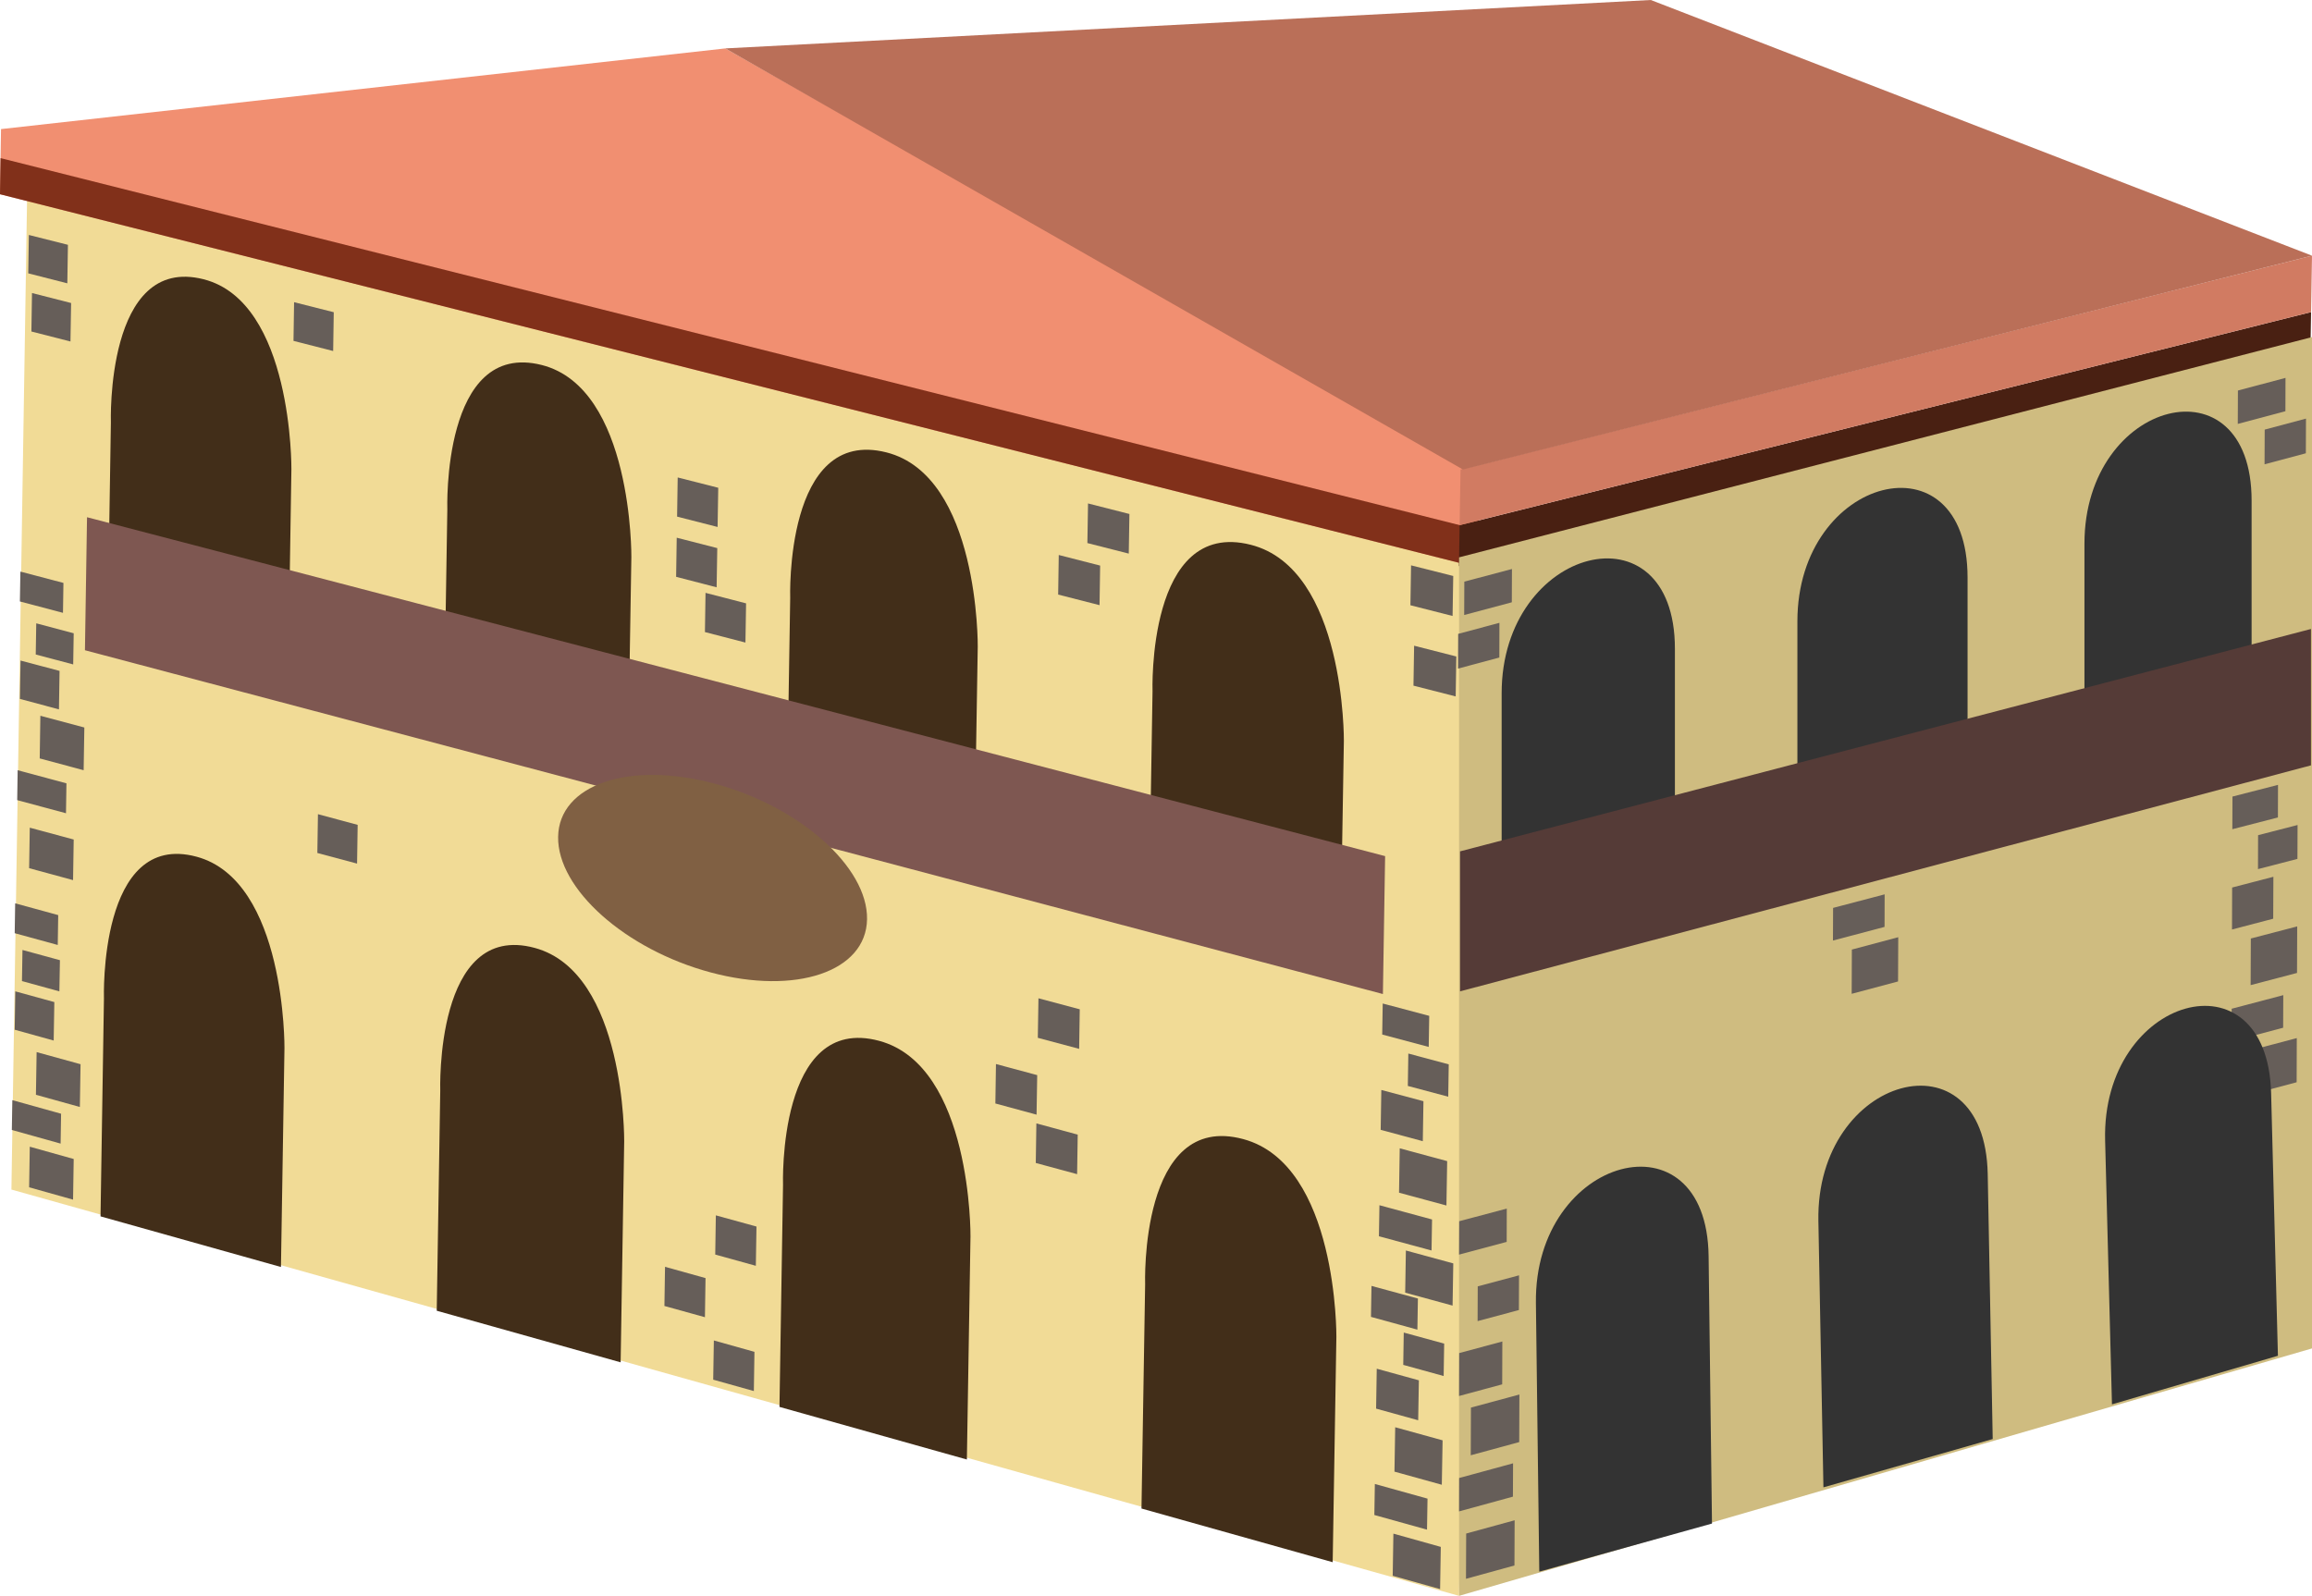
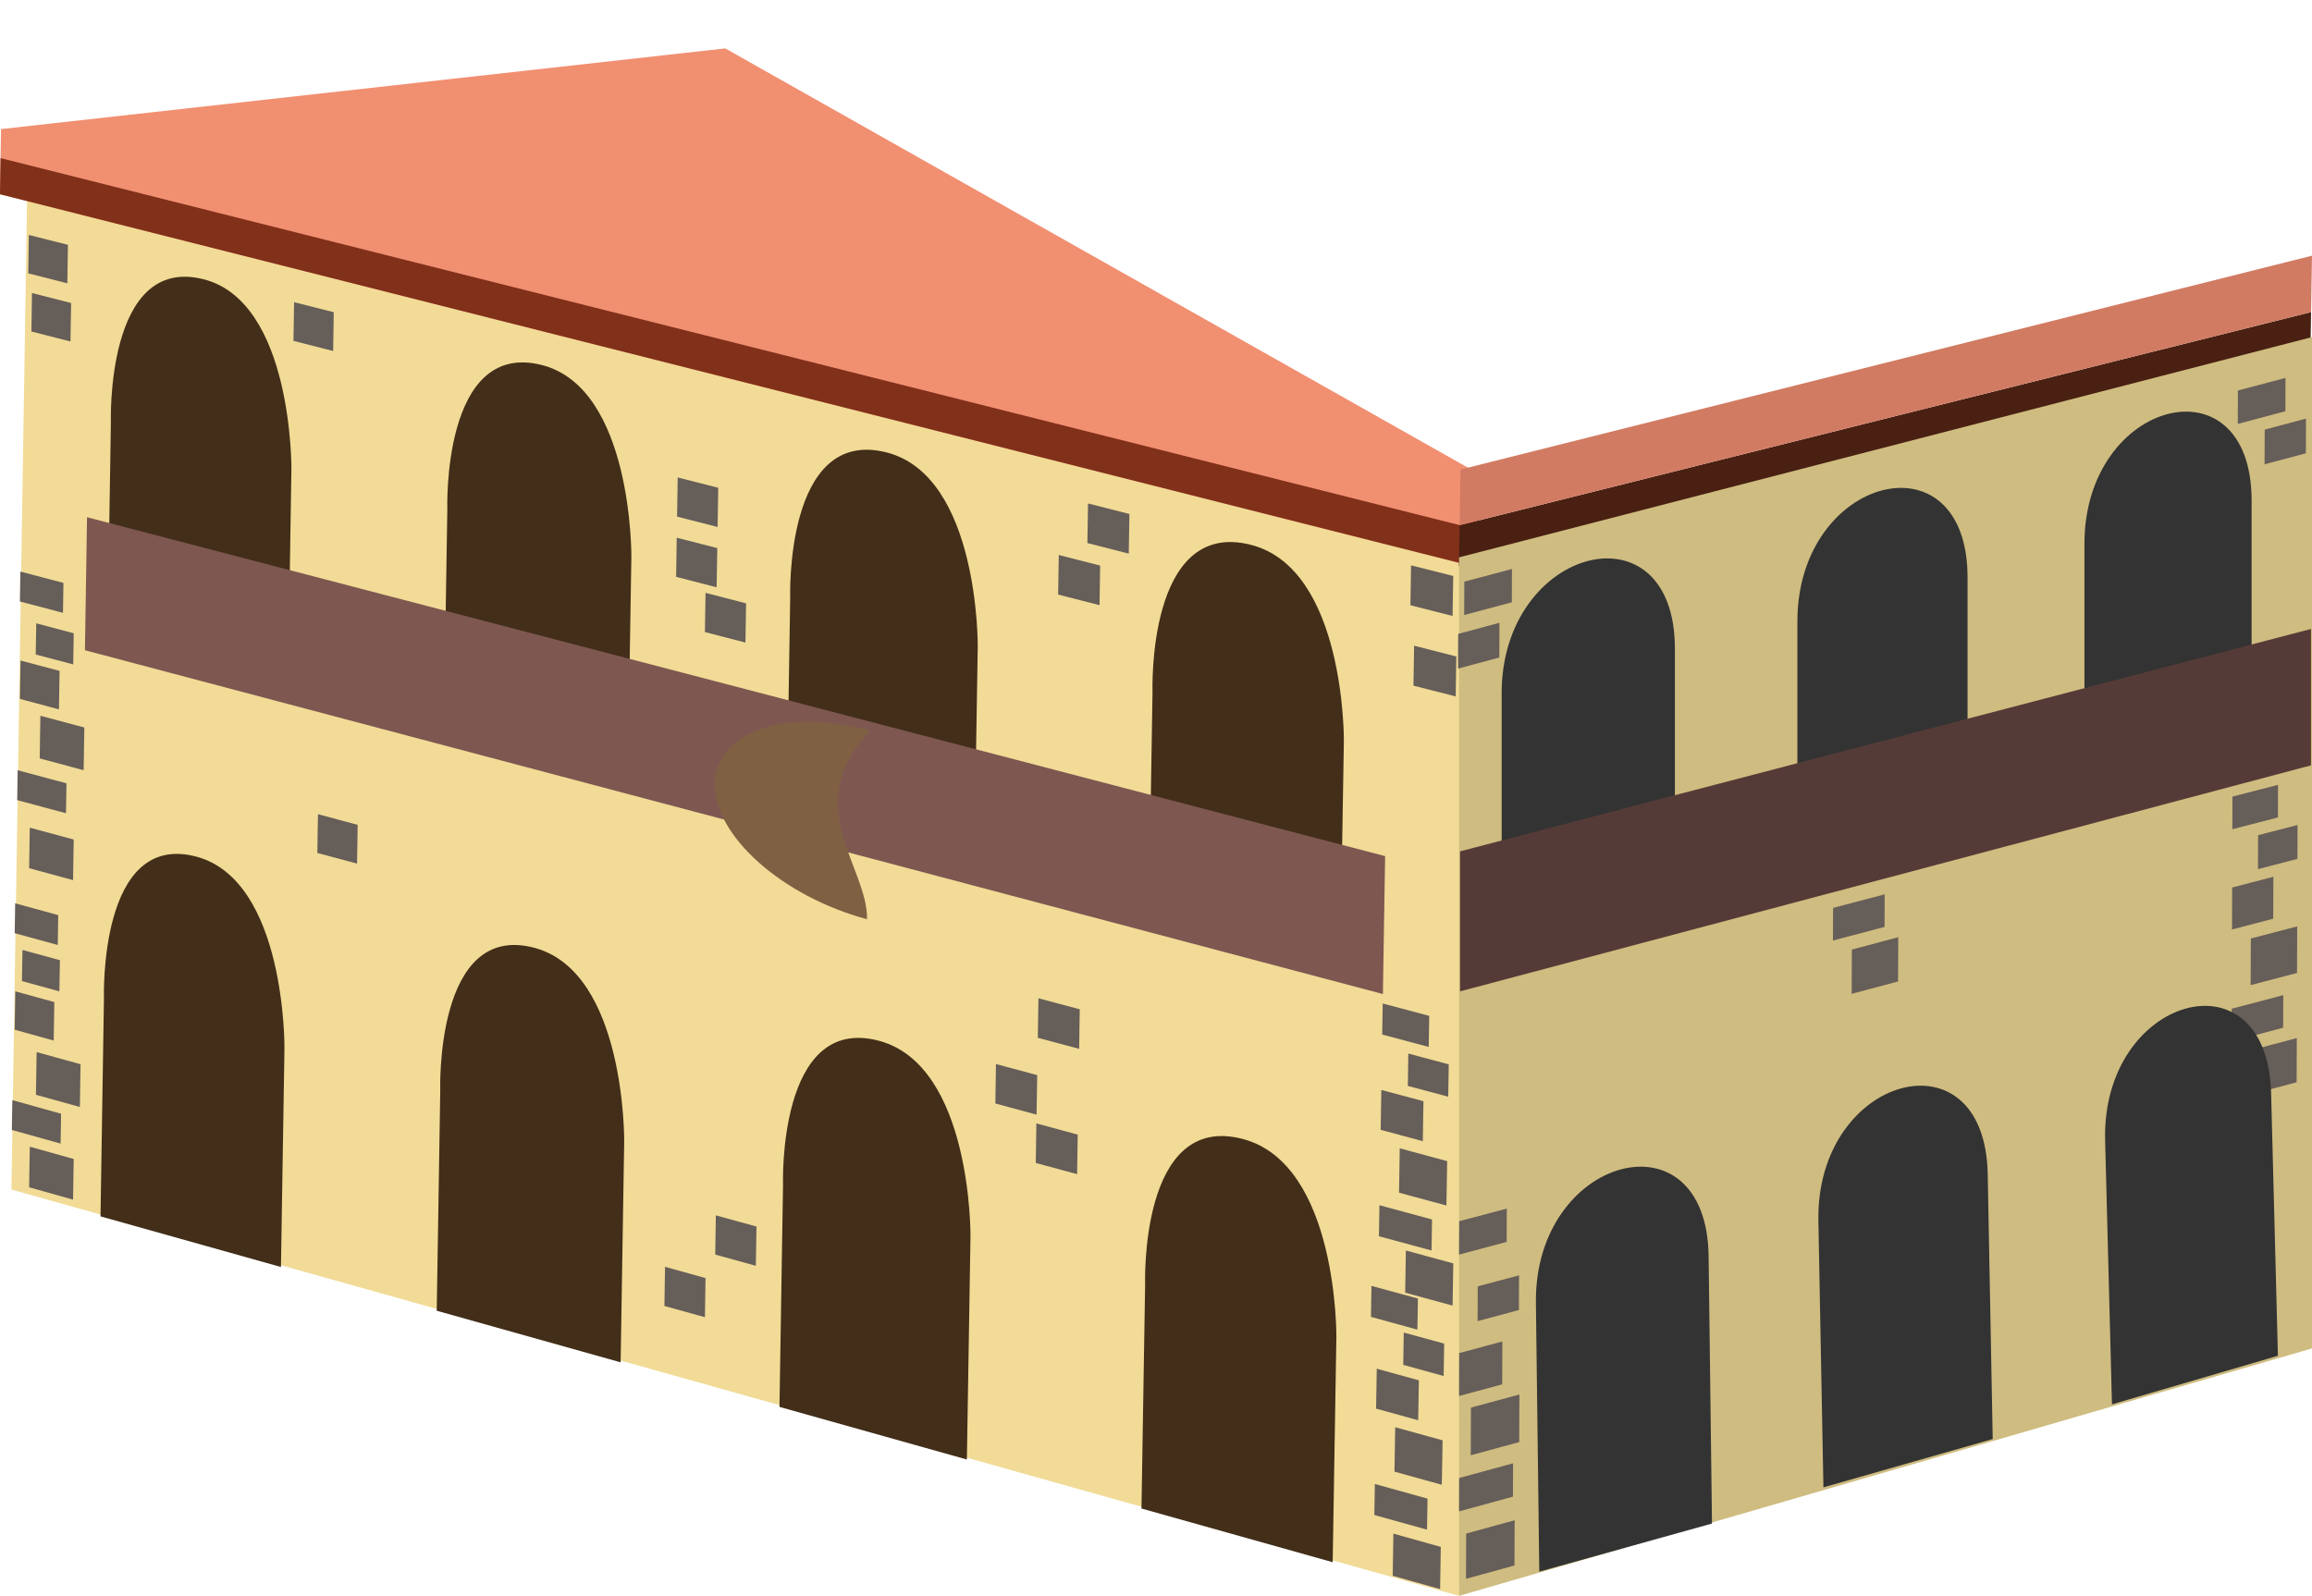
<svg xmlns="http://www.w3.org/2000/svg" xmlns:ns1="https://ian.umces.edu/media-library/" x="0px" y="0px" width="500" height="345.17" viewBox="0 0 500 345.17" xml:space="preserve">
  <title>Urban: Spanish-style building 3</title>
  <desc>
    <ns1:title>Urban: Spanish-style building 3</ns1:title>
    <ns1:descr>
      <p>An illustration of a Spanish-style building.</p>
    </ns1:descr>
    <ns1:scene>
      <ns1:contains>building, house, store, restaurant, town, city, infrastructure, urban, development,</ns1:contains>
      <ns1:when>2019-11-12</ns1:when>
    </ns1:scene>
  </desc>
  <g id="ian_symbols_6fb6ee2e13f5e144855fbb2dca6fcedf">
    <g>
      <g>
        <polygon fill="#F1DB96" points="2.47,257.29 315.54,345.17 319.43,108.06 6.07,29.45 " />
        <g>
          <path fill="#422E19" d="M288.21,337.89l-41.35-11.61l0.79-48.49c0,0-1.27-37.48,21.23-31.41c20.48,5.53,20.13,42.77,20.13,42.77 L288.21,337.89z" />
        </g>
        <g>
          <path fill="#422E19" d="M209.1,315.68l-40.53-11.38l0.77-48.01c0,0-1.24-37.11,20.81-31.16c20.08,5.42,19.73,42.29,19.73,42.29 L209.1,315.68z" />
        </g>
        <g>
          <path fill="#422E19" d="M134.22,294.66L94.45,283.5l0.76-47.56c0,0-1.22-36.76,20.42-30.92c19.7,5.31,19.36,41.84,19.36,41.84 L134.22,294.66z" />
        </g>
        <g>
          <path fill="#422E19" d="M60.76,274.04l-39.02-10.95l0.74-47.11c0,0-1.2-36.41,20.04-30.68c19.33,5.22,19,41.39,19,41.39 L60.76,274.04z" />
        </g>
        <g>
          <path fill="#422E19" d="M289.82,209.04l-41.36-10.94l0.79-48.51c0,0-1.27-37.47,21.24-31.76c20.49,5.2,20.14,42.45,20.14,42.45 L289.82,209.04z" />
        </g>
        <g>
          <path fill="#422E19" d="M210.67,188.1l-40.55-10.72l0.77-48.03c0,0-1.24-37.1,20.82-31.5c20.09,5.09,19.74,41.98,19.74,41.98 L210.67,188.1z" />
        </g>
        <g>
          <path fill="#422E19" d="M135.76,168.3l-39.78-10.52l0.76-47.58c0,0-1.22-36.74,20.43-31.25c19.71,5,19.37,41.53,19.37,41.53 L135.76,168.3z" />
        </g>
        <g>
          <path fill="#422E19" d="M62.28,148.87l-39.04-10.32l0.74-47.14c0,0-1.2-36.4,20.04-31.01c19.34,4.9,19,41.09,19,41.09 L62.28,148.87z" />
        </g>
        <polygon fill="#F18F71" points="319.66,122.77 0,42.01 0.22,27.92 156.85,10.47 319.99,102.58 " />
        <g>
          <polygon fill="#665E59" points="301.19,340.83 311.44,343.71 311.59,334.58 301.34,331.71 " />
          <polygon fill="#665E59" points="308.61,330.85 297.22,327.68 297.33,320.97 308.72,324.14 " />
          <polygon fill="#665E59" points="301.57,318.3 311.81,321.14 311.98,311.53 301.73,308.7 " />
          <polygon fill="#665E59" points="306.7,307.19 297.6,304.67 297.74,296.04 306.85,298.55 " />
          <polygon fill="#665E59" points="303.47,295.21 312.21,297.62 312.32,290.61 303.58,288.22 " />
          <polygon fill="#665E59" points="306.53,287.59 296.49,284.83 296.6,278.13 306.64,280.86 " />
        </g>
        <g>
          <polygon fill="#665E59" points="303.89,279.59 314.14,282.39 314.29,273.26 304.04,270.47 " />
          <polygon fill="#665E59" points="309.59,270.47 298.21,267.39 298.32,260.68 309.7,263.76 " />
          <polygon fill="#665E59" points="302.56,257.97 312.81,260.74 312.97,251.14 302.71,248.37 " />
          <polygon fill="#665E59" points="307.7,246.83 298.59,244.37 298.73,235.75 307.84,238.18 " />
          <polygon fill="#665E59" points="233.38,226.86 224.44,224.47 224.58,215.92 233.51,218.3 " />
          <polygon fill="#665E59" points="224.17,241.09 215.26,238.67 215.39,230.14 224.31,232.54 " />
          <polygon fill="#665E59" points="232.94,253.96 224,251.54 224.13,242.98 233.07,245.41 " />
-           <polygon fill="#665E59" points="163.03,300.87 154.24,298.41 154.38,289.93 163.16,292.39 " />
          <polygon fill="#665E59" points="152.45,284.9 143.69,282.47 143.82,274 152.58,276.44 " />
          <polygon fill="#665E59" points="163.46,273.78 154.68,271.35 154.81,262.87 163.6,265.29 " />
          <polygon fill="#665E59" points="77.22,186.79 68.63,184.49 68.76,176.1 77.35,178.41 " />
          <polygon fill="#665E59" points="155.19,113.98 146.43,111.74 146.56,103.27 155.33,105.5 " />
          <polygon fill="#665E59" points="154.98,127.03 146.22,124.76 146.35,116.3 155.12,118.55 " />
          <polygon fill="#665E59" points="161.21,138.98 152.45,136.71 152.58,128.23 161.35,130.5 " />
          <polygon fill="#665E59" points="244.11,119.74 235.16,117.46 235.3,108.89 244.25,111.17 " />
          <polygon fill="#665E59" points="237.79,130.89 228.84,128.6 228.97,120.04 237.92,122.33 " />
          <polygon fill="#665E59" points="314.14,133.23 305.02,130.91 305.16,122.28 314.28,124.58 " />
          <polygon fill="#665E59" points="314.81,150.63 305.68,148.3 305.82,139.66 314.95,141.99 " />
          <polygon fill="#665E59" points="14.56,61.28 6.11,59.12 6.24,50.82 14.69,52.95 " />
          <polygon fill="#665E59" points="15.24,73.86 6.79,71.7 6.92,63.38 15.38,65.54 " />
          <polygon fill="#665E59" points="72.05,75.92 63.47,73.73 63.6,65.36 72.18,67.53 " />
          <polygon fill="#665E59" points="304.46,234.88 313.2,237.21 313.31,230.21 304.57,227.87 " />
          <polygon fill="#665E59" points="308.98,226.44 298.92,223.76 299.03,217.05 309.09,219.72 " />
        </g>
        <g>
          <polygon fill="#665E59" points="6.3,187.78 15.8,190.36 15.94,181.58 6.44,179.02 " />
          <polygon fill="#665E59" points="14.27,175.9 3.72,173.06 3.82,166.59 14.37,169.43 " />
          <polygon fill="#665E59" points="8.59,164.04 18.09,166.59 18.24,157.35 8.73,154.81 " />
          <polygon fill="#665E59" points="12.75,153.43 4.31,151.17 4.44,142.87 12.88,145.11 " />
          <polygon fill="#665E59" points="7.73,141.56 15.83,143.71 15.94,136.97 7.84,134.82 " />
          <polygon fill="#665E59" points="13.62,132.55 4.3,130.09 4.41,123.63 13.72,126.08 " />
        </g>
        <g>
          <polygon fill="#665E59" points="6.3,256.8 15.8,259.47 15.94,250.68 6.44,248.02 " />
          <polygon fill="#665E59" points="13.11,247.35 2.56,244.4 2.67,237.95 13.21,240.89 " />
          <polygon fill="#665E59" points="7.77,236.79 17.27,239.43 17.42,230.18 7.92,227.56 " />
          <polygon fill="#665E59" points="11.61,225.06 3.18,222.72 3.31,214.42 11.75,216.74 " />
          <polygon fill="#665E59" points="4.75,212.2 12.84,214.42 12.96,207.68 4.86,205.47 " />
          <polygon fill="#665E59" points="12.49,204.39 3.18,201.84 3.28,195.38 12.59,197.93 " />
        </g>
        <polygon fill="#7E5751" points="18.37,140.64 299.07,215 299.55,185.17 18.82,111.87 " />
        <polygon fill="#81301A" points="319.8,114.62 0.12,34.2 0,42.01 319.66,122.77 " />
      </g>
-       <path fill="#806043" d="M187.51,198.82c-0.18,11.33-15.39,16.47-33.88,11.49c-18.41-4.95-33.11-18.07-32.93-29.31 c0.18-11.24,15.18-16.43,33.6-11.57C172.8,174.32,187.7,187.47,187.51,198.82z" />
+       <path fill="#806043" d="M187.51,198.82c-18.41-4.95-33.11-18.07-32.93-29.31 c0.18-11.24,15.18-16.43,33.6-11.57C172.8,174.32,187.7,187.47,187.51,198.82z" />
      <polygon fill="#492012" points="315.52,122.44 499.65,76.48 499.8,67.5 315.66,113.59 " />
      <polygon fill="#D17B62" points="499.8,67.5 315.66,113.59 315.86,101.55 500,55.3 " />
-       <polygon fill="#BA6F58" points="156.85,10.47 357.01,0 500,55.3 316.38,101.55 " />
      <polygon fill="#CFBC80" points="500,72.91 315.54,120.55 315.54,345.17 500,291.65 " />
    </g>
    <g>
      <polygon fill="#665E59" points="486.65,236.76 496.68,234.08 496.71,224.53 486.68,227.18 " />
      <polygon fill="#665E59" points="493.76,222.29 482.61,225.25 482.63,218.18 493.79,215.24 " />
      <polygon fill="#665E59" points="486.73,213.07 496.76,210.44 496.8,200.37 486.77,202.99 " />
      <polygon fill="#665E59" points="491.61,198.71 482.7,201.04 482.73,191.96 491.65,189.64 " />
      <polygon fill="#665E59" points="488.32,187.98 496.85,185.77 496.88,178.44 488.34,180.64 " />
      <polygon fill="#665E59" points="492.63,176.81 482.77,179.35 482.8,172.29 492.65,169.76 " />
    </g>
    <g>
      <polygon fill="#665E59" points="400.45,214.95 410.48,212.28 410.52,202.71 400.49,205.38 " />
      <polygon fill="#665E59" points="407.56,200.48 396.4,203.43 396.43,196.37 407.58,193.44 " />
      <polygon fill="#665E59" points="400.54,191.26 410.57,188.63 410.6,178.56 400.57,181.18 " />
      <polygon fill="#665E59" points="405.42,176.89 396.49,179.23 396.52,170.15 405.45,167.83 " />
      <polygon fill="#665E59" points="402.11,166.18 410.65,163.96 410.68,156.62 402.14,158.83 " />
      <polygon fill="#665E59" points="406.42,155 396.57,157.54 396.59,150.48 406.45,147.95 " />
    </g>
    <path fill="#333333" d="M362.22,198.15l-37.47,9.93v-58.13c0-31.85,37.47-41.31,37.47-9.63V198.15z" />
    <path fill="#333333" d="M486.94,165.1l-36.15,9.58v-57.1c0-31.28,36.15-40.41,36.15-9.29V165.1z" />
    <path fill="#333333" d="M425.51,182.23l-36.8,9.76v-57.61c0-31.56,36.8-40.85,36.8-9.46V182.23z" />
    <path fill="#333333" d="M370.24,329.53l-37.35,10.4l-0.73-58.13c-0.4-31.85,36.95-41.78,37.35-10.1L370.24,329.53z" />
    <path fill="#333333" d="M492.63,293.24l-35.89,10.51l-1.48-57.08c-0.81-31.27,35.09-41.33,35.9-10.22L492.63,293.24z" />
    <path fill="#333333" d="M430.95,311.25l-36.61,10.45l-1.09-57.6c-0.6-31.56,36.02-41.54,36.62-10.15L430.95,311.25z" />
    <g>
      <polygon fill="#665E59" points="317.04,341.48 327.52,338.6 327.56,328.82 317.08,331.69 " />
      <polygon fill="#665E59" points="327.19,323.71 315.54,326.9 315.56,319.68 327.22,316.5 " />
      <polygon fill="#665E59" points="318.07,314.76 328.55,311.91 328.59,301.62 318.11,304.45 " />
      <polygon fill="#665E59" points="324.87,299.42 315.54,301.94 315.57,292.66 324.9,290.15 " />
      <polygon fill="#665E59" points="319.55,285.74 328.48,283.35 328.51,275.84 319.58,278.23 " />
      <polygon fill="#665E59" points="325.84,268.61 315.54,271.36 315.57,264.14 325.86,261.4 " />
    </g>
    <polygon fill="#665E59" points="315.32,144.61 324.25,142.22 324.27,134.71 315.35,137.1 " />
    <polygon fill="#665E59" points="326.95,130.27 316.65,133.02 316.68,125.8 326.98,123.07 " />
    <polygon fill="#665E59" points="489.74,100.43 498.67,98.04 498.7,90.54 489.77,92.92 " />
    <polygon fill="#665E59" points="494.25,88.94 483.95,91.69 483.98,84.47 494.27,81.73 " />
    <polygon fill="#553B37" points="499.78,136.04 315.76,184.14 315.76,214.42 499.78,165.54 " />
  </g>
</svg>